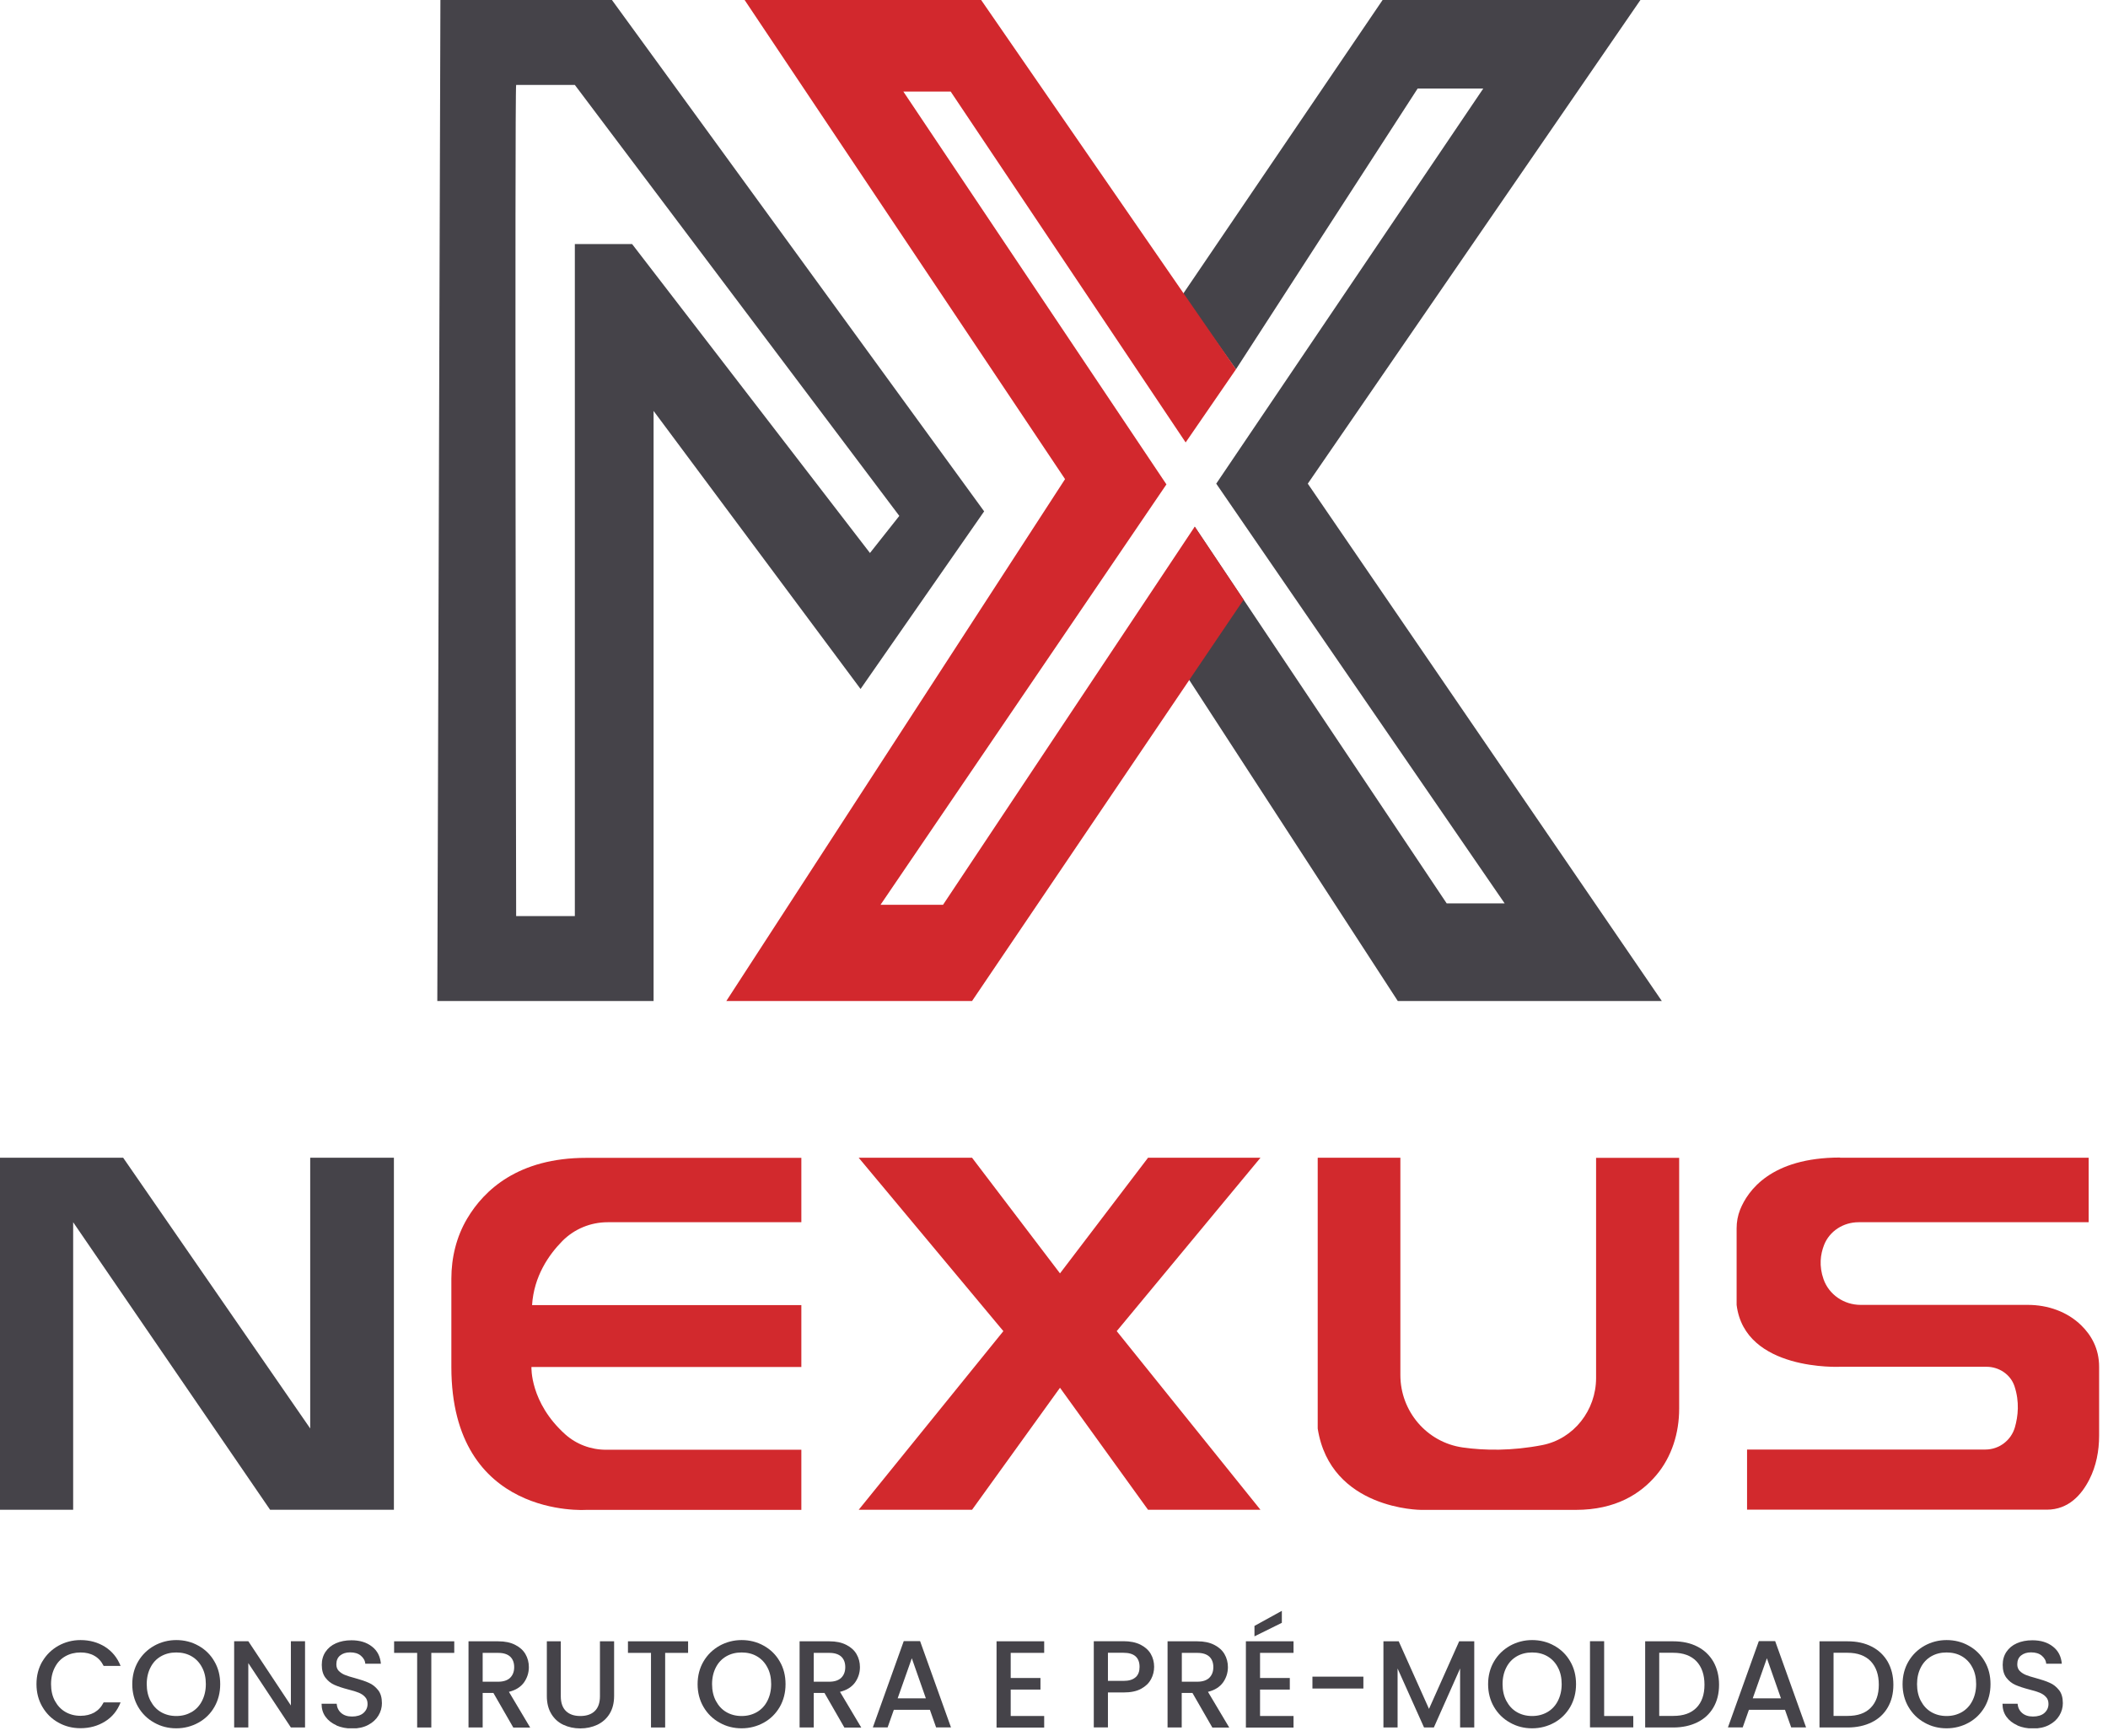
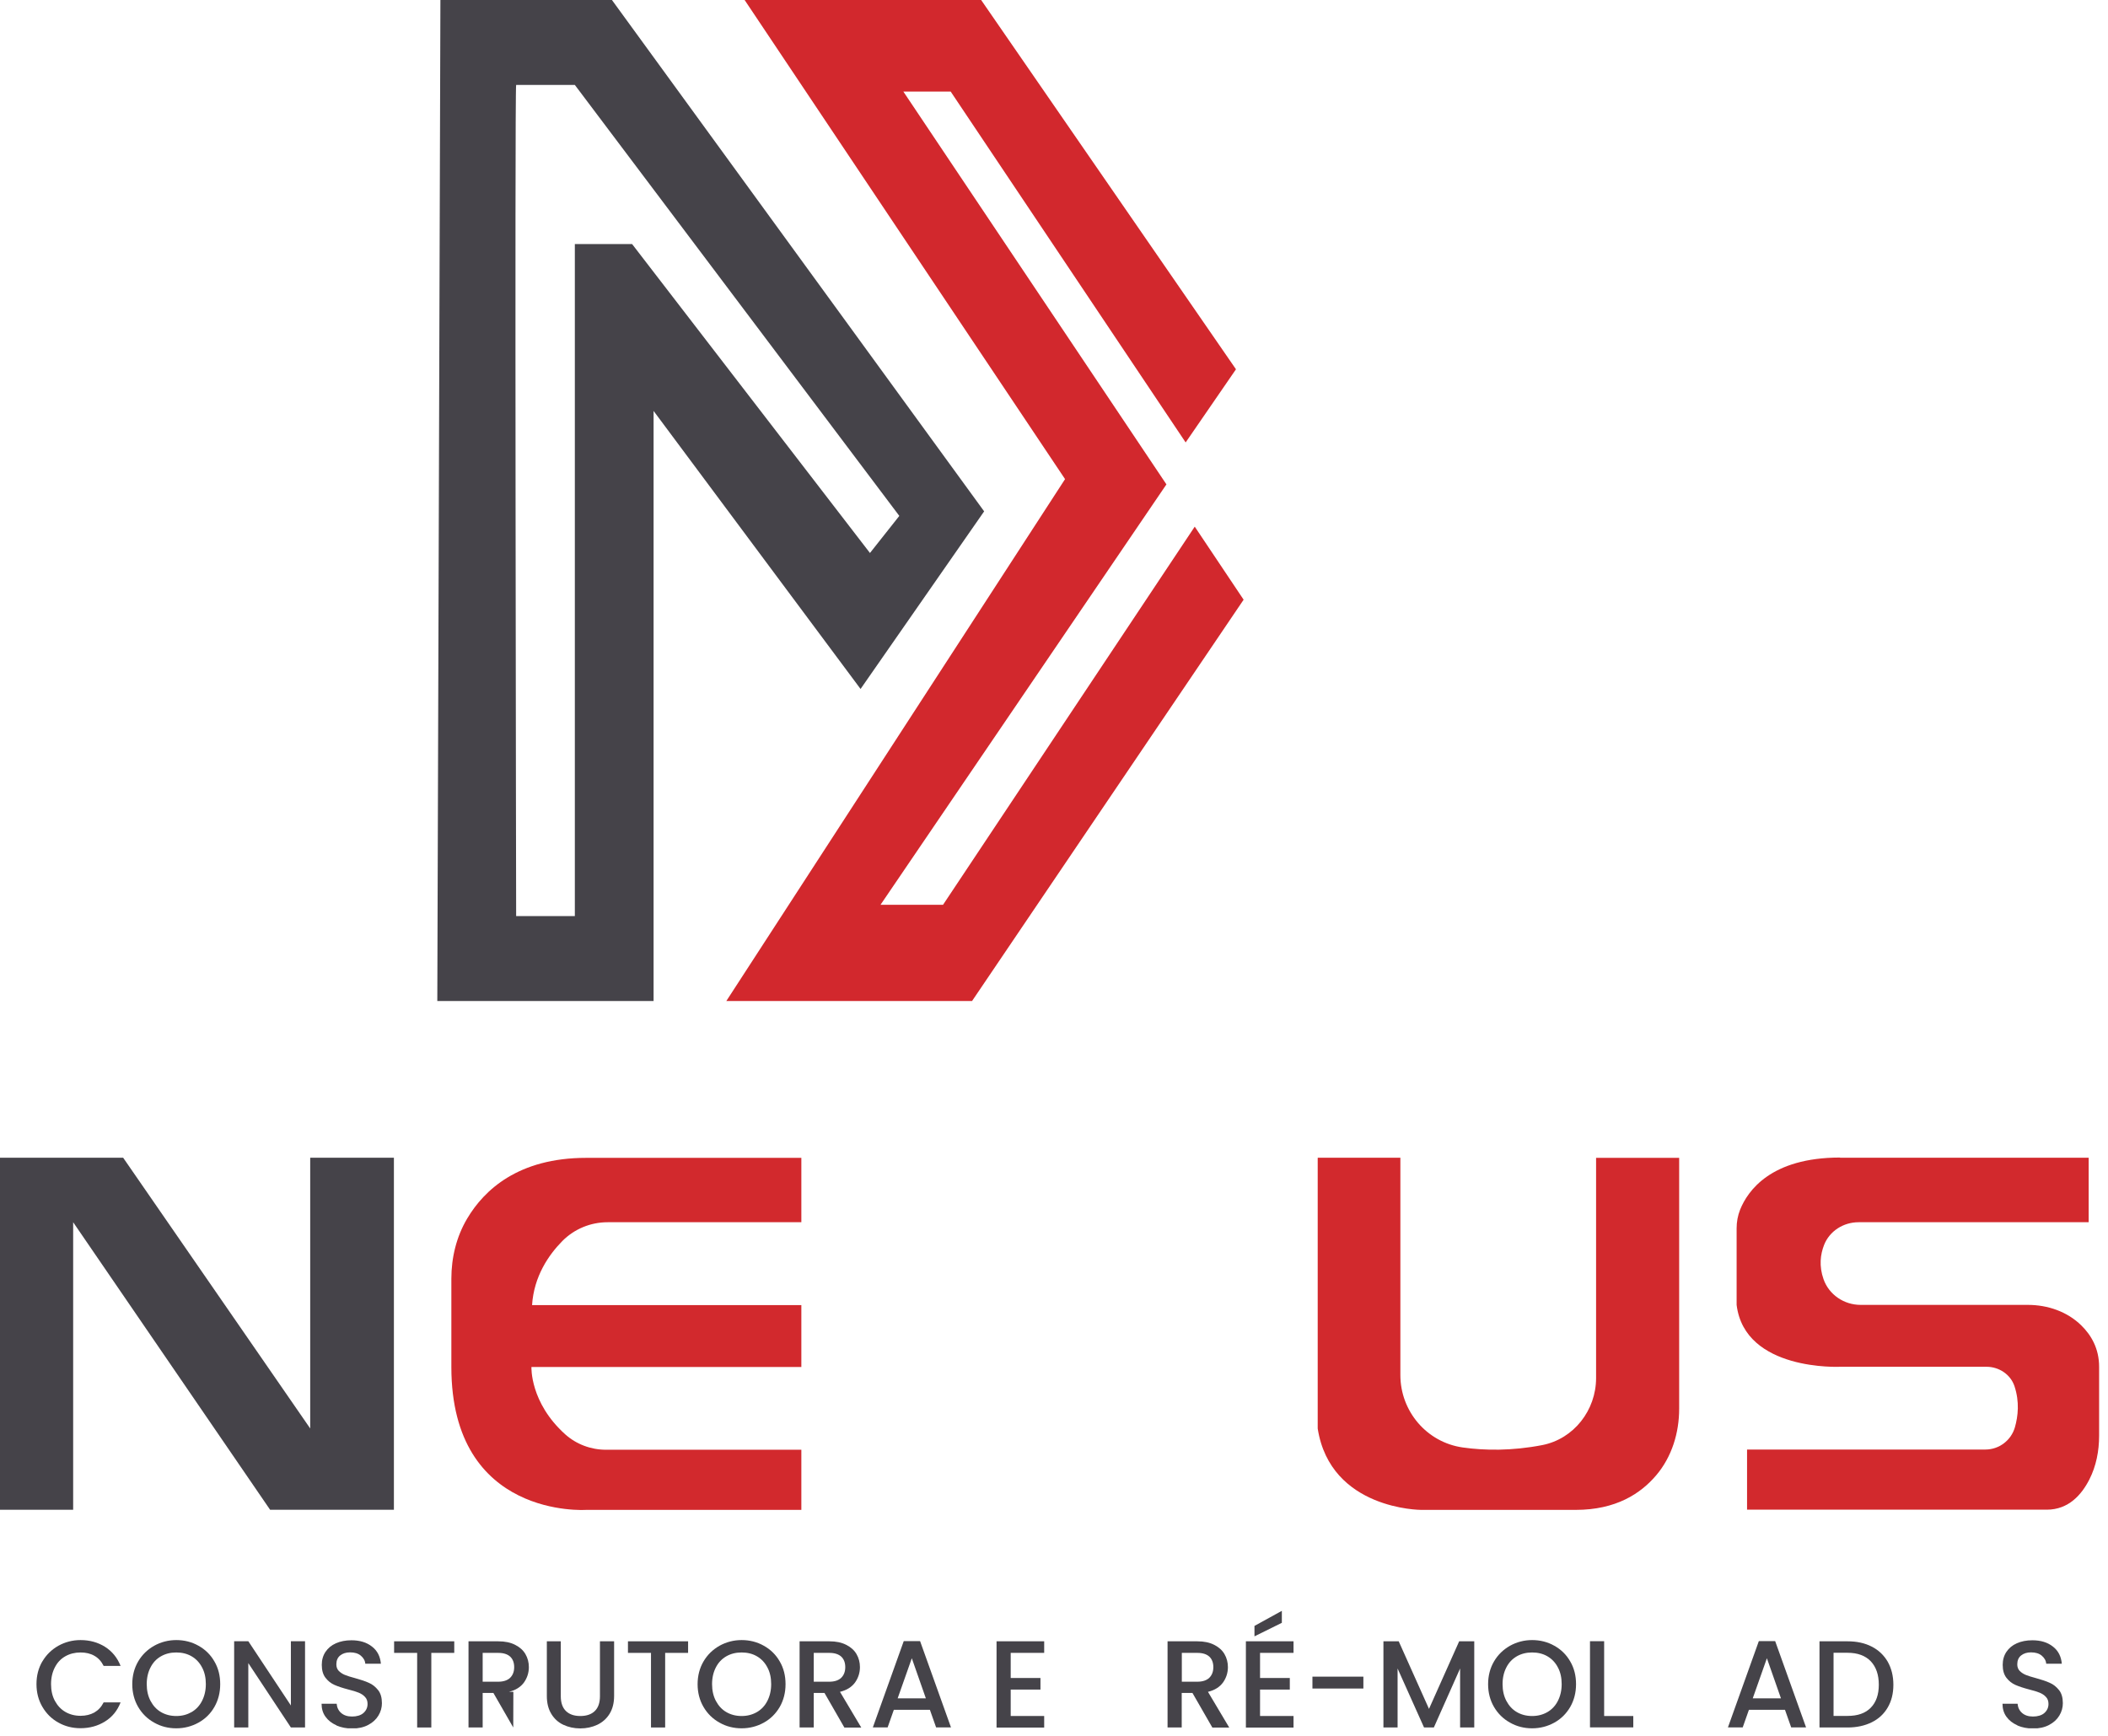
<svg xmlns="http://www.w3.org/2000/svg" width="204" height="168" viewBox="0 0 204 168" fill="none">
  <g clip-path="url(#clip0_44_74)">
    <path d="M59.22 0H42.62L42.32 96.88H63.25V39.77L83.28 66.68L95.24 49.49L59.22 0ZM61.16 23.62H55.63V88.66H49.95C49.95 88.66 49.8 8.67 49.95 8.22H55.63L87.03 49.93L84.19 53.52L61.17 23.62H61.16Z" fill="#454349" />
-     <path d="M115.62 50.97L140 87.43H145.61L117.7 46.81L143.54 8.57H137.19L119.61 35.74L114.45 28.5L133.8 0H158.75L126.56 46.81L160.82 96.88H135.27L114.45 64.83L115.62 50.97Z" fill="#454349" />
    <path d="M120.35 58.04L94.07 96.88H70.29L103.07 46.37L72.06 0H94.95L119.61 35.74L114.74 42.82L92 8.86H87.42L112.88 46.88L85.21 87.57H91.26L115.62 50.97L120.35 58.04Z" fill="#D2282D" />
    <path d="M0 112.05V146.12H7.08V118.29L26.14 146.12H38.12V112.05H30.02V138.25L11.92 112.05H0Z" fill="#454349" />
    <path d="M77.55 112.05V118.29H58.8C57.16 118.29 55.58 118.94 54.42 120.11C53.1 121.45 51.67 123.52 51.49 126.31H77.55V132.3H51.43C51.43 132.3 51.27 135.73 54.69 138.81C55.77 139.78 57.18 140.31 58.64 140.31H77.55V146.13H56.72C56.72 146.13 43.68 147.03 43.68 132.3V123.76C43.68 121.71 44.17 119.68 45.22 117.92C46.85 115.18 50.15 112.06 56.73 112.06H77.56L77.55 112.05Z" fill="#D2292D" />
-     <path d="M83.1 112.05H94.07L102.58 123.24L111.1 112.05H121.98L108.07 128.83L121.98 146.12H111.1L102.58 134.31L94.07 146.12H83.1L97.1 128.83L83.1 112.05Z" fill="#D2292D" />
    <path d="M127.54 112.05H135.52V133.08C135.52 136.59 138.08 139.6 141.56 140.09C143.69 140.39 146.3 140.43 149.25 139.86C152.31 139.26 154.46 136.48 154.46 133.37V112.06H162.5V136.34C162.5 138.68 161.79 141 160.28 142.78C158.77 144.56 156.38 146.13 152.49 146.13H137.53C137.53 146.13 128.76 146.13 127.52 138.26V112.06L127.54 112.05Z" fill="#D2292D" />
    <path d="M178.07 112.05H202.13V118.29H179.86C178.4 118.29 177.05 119.14 176.52 120.5C176.17 121.4 176.02 122.52 176.47 123.8C177 125.31 178.46 126.29 180.06 126.29H196.25C198.16 126.29 200.06 126.94 201.42 128.28C202.37 129.21 203.14 130.51 203.14 132.28V138.95C203.14 140.42 202.86 141.89 202.19 143.2C201.45 144.65 200.19 146.11 198.08 146.11H169.07V140.29H192.13C193.46 140.29 194.62 139.41 194.99 138.14C195.3 137.06 195.45 135.67 194.95 134.16C194.57 133.02 193.45 132.28 192.25 132.28H178.07C178.07 132.28 168.85 132.73 168.06 126.29V118.88C168.06 118.26 168.17 117.65 168.4 117.07C169.13 115.26 171.36 112.03 178.07 112.03V112.05Z" fill="#D2292D" />
    <path d="M4.1 160.8C4.48 160.15 5 159.65 5.65 159.28C6.3 158.92 7.02 158.73 7.79 158.73C8.68 158.73 9.47 158.95 10.16 159.38C10.85 159.82 11.35 160.43 11.67 161.23H10.03C9.81 160.79 9.51 160.46 9.13 160.25C8.75 160.03 8.3 159.93 7.8 159.93C7.25 159.93 6.76 160.05 6.32 160.3C5.88 160.55 5.55 160.9 5.31 161.37C5.07 161.83 4.94 162.37 4.94 162.99C4.94 163.61 5.06 164.15 5.31 164.61C5.56 165.07 5.89 165.43 6.32 165.68C6.75 165.93 7.24 166.06 7.8 166.06C8.3 166.06 8.75 165.95 9.13 165.74C9.51 165.52 9.81 165.2 10.03 164.76H11.67C11.36 165.56 10.86 166.18 10.16 166.61C9.47 167.04 8.68 167.26 7.79 167.26C7.01 167.26 6.29 167.08 5.64 166.71C4.99 166.35 4.48 165.84 4.1 165.19C3.72 164.54 3.53 163.81 3.53 162.99C3.53 162.17 3.72 161.44 4.1 160.79V160.8Z" fill="#454349" />
    <path d="M14.92 166.72C14.27 166.36 13.75 165.85 13.37 165.2C12.99 164.55 12.8 163.81 12.8 163C12.8 162.19 12.99 161.45 13.37 160.8C13.75 160.15 14.27 159.65 14.92 159.28C15.57 158.92 16.29 158.73 17.06 158.73C17.83 158.73 18.56 158.91 19.21 159.28C19.86 159.64 20.38 160.15 20.75 160.8C21.13 161.45 21.31 162.18 21.31 163C21.31 163.82 21.12 164.55 20.75 165.2C20.38 165.85 19.86 166.36 19.21 166.72C18.56 167.08 17.84 167.27 17.06 167.27C16.28 167.27 15.57 167.09 14.92 166.72ZM18.54 165.7C18.97 165.45 19.31 165.09 19.55 164.62C19.79 164.15 19.92 163.61 19.92 162.99C19.92 162.37 19.8 161.83 19.55 161.37C19.31 160.91 18.97 160.55 18.54 160.3C18.11 160.05 17.62 159.93 17.06 159.93C16.5 159.93 16.02 160.05 15.58 160.3C15.14 160.55 14.81 160.9 14.57 161.37C14.33 161.83 14.2 162.37 14.2 162.99C14.2 163.61 14.32 164.15 14.57 164.62C14.82 165.09 15.15 165.45 15.58 165.7C16.01 165.95 16.5 166.08 17.06 166.08C17.62 166.08 18.1 165.95 18.54 165.7Z" fill="#454349" />
    <path d="M29.52 167.19H28.15L24.03 160.96V167.19H22.66V158.84H24.03L28.15 165.06V158.84H29.52V167.19Z" fill="#454349" />
    <path d="M32.56 166.98C32.11 166.78 31.76 166.51 31.5 166.15C31.24 165.79 31.12 165.37 31.12 164.89H32.58C32.61 165.25 32.75 165.55 33.01 165.78C33.27 166.01 33.62 166.13 34.07 166.13C34.52 166.13 34.91 166.02 35.17 165.79C35.43 165.56 35.57 165.27 35.57 164.91C35.57 164.63 35.49 164.4 35.32 164.23C35.16 164.05 34.95 163.92 34.71 163.82C34.47 163.72 34.13 163.62 33.7 163.51C33.16 163.37 32.71 163.22 32.37 163.07C32.03 162.92 31.74 162.69 31.5 162.38C31.26 162.07 31.14 161.65 31.14 161.13C31.14 160.65 31.26 160.23 31.5 159.87C31.74 159.51 32.08 159.23 32.51 159.04C32.94 158.85 33.44 158.75 34.01 158.75C34.82 158.75 35.48 158.95 36 159.36C36.52 159.76 36.8 160.32 36.86 161.02H35.35C35.33 160.72 35.18 160.46 34.92 160.24C34.66 160.02 34.31 159.92 33.88 159.92C33.49 159.92 33.17 160.02 32.92 160.22C32.67 160.42 32.55 160.71 32.55 161.08C32.55 161.34 32.63 161.55 32.78 161.71C32.94 161.87 33.13 162 33.37 162.1C33.61 162.2 33.94 162.3 34.35 162.41C34.9 162.56 35.35 162.71 35.7 162.87C36.05 163.02 36.34 163.26 36.59 163.57C36.84 163.88 36.96 164.31 36.96 164.84C36.96 165.26 36.85 165.66 36.62 166.04C36.39 166.42 36.06 166.72 35.62 166.95C35.18 167.18 34.67 167.29 34.08 167.29C33.52 167.29 33.02 167.19 32.57 167L32.56 166.98Z" fill="#454349" />
    <path d="M43.96 158.85V159.97H41.74V167.19H40.37V159.97H38.14V158.85H43.96Z" fill="#454349" />
-     <path d="M49.67 167.19L47.75 163.85H46.71V167.19H45.34V158.85H48.22C48.86 158.85 49.4 158.96 49.85 159.19C50.29 159.41 50.63 159.71 50.85 160.09C51.07 160.47 51.18 160.89 51.18 161.35C51.18 161.89 51.02 162.39 50.71 162.83C50.39 163.27 49.91 163.58 49.25 163.74L51.31 167.2H49.68L49.67 167.19ZM46.7 162.76H48.21C48.72 162.76 49.11 162.63 49.37 162.38C49.63 162.12 49.76 161.78 49.76 161.35C49.76 160.92 49.63 160.58 49.38 160.34C49.12 160.1 48.74 159.97 48.22 159.97H46.71V162.77L46.7 162.76Z" fill="#454349" />
+     <path d="M49.67 167.19L47.75 163.85H46.71V167.19H45.34V158.85H48.22C48.86 158.85 49.4 158.96 49.85 159.19C50.29 159.41 50.63 159.71 50.85 160.09C51.07 160.47 51.18 160.89 51.18 161.35C51.18 161.89 51.02 162.39 50.71 162.83C50.39 163.27 49.91 163.58 49.25 163.74H49.68L49.67 167.19ZM46.7 162.76H48.21C48.72 162.76 49.11 162.63 49.37 162.38C49.63 162.12 49.76 161.78 49.76 161.35C49.76 160.92 49.63 160.58 49.38 160.34C49.12 160.1 48.74 159.97 48.22 159.97H46.71V162.77L46.7 162.76Z" fill="#454349" />
    <path d="M54.27 158.85V164.17C54.27 164.8 54.44 165.28 54.77 165.6C55.1 165.92 55.56 166.08 56.16 166.08C56.76 166.08 57.23 165.92 57.56 165.6C57.89 165.28 58.06 164.8 58.06 164.17V158.85H59.43V164.14C59.43 164.82 59.28 165.4 58.99 165.87C58.7 166.34 58.3 166.69 57.8 166.93C57.3 167.16 56.76 167.28 56.16 167.28C55.56 167.28 55.01 167.16 54.52 166.93C54.03 166.7 53.64 166.35 53.35 165.87C53.06 165.39 52.92 164.82 52.92 164.14V158.85H54.29H54.27Z" fill="#454349" />
    <path d="M66.59 158.85V159.97H64.37V167.19H63V159.97H60.77V158.85H66.59Z" fill="#454349" />
    <path d="M69.63 166.72C68.98 166.36 68.46 165.85 68.08 165.2C67.7 164.55 67.51 163.81 67.51 163C67.51 162.19 67.7 161.45 68.08 160.8C68.46 160.15 68.98 159.65 69.63 159.28C70.28 158.92 71 158.73 71.77 158.73C72.54 158.73 73.27 158.91 73.92 159.28C74.57 159.64 75.09 160.15 75.46 160.8C75.84 161.45 76.02 162.18 76.02 163C76.02 163.82 75.83 164.55 75.46 165.2C75.08 165.85 74.57 166.36 73.92 166.72C73.27 167.08 72.55 167.27 71.77 167.27C70.99 167.27 70.28 167.09 69.63 166.72ZM73.25 165.7C73.68 165.45 74.02 165.09 74.26 164.62C74.5 164.15 74.63 163.61 74.63 162.99C74.63 162.37 74.51 161.83 74.26 161.37C74.02 160.91 73.68 160.55 73.25 160.3C72.82 160.05 72.33 159.93 71.77 159.93C71.21 159.93 70.73 160.05 70.29 160.3C69.86 160.55 69.52 160.9 69.28 161.37C69.04 161.83 68.91 162.37 68.91 162.99C68.91 163.61 69.03 164.15 69.28 164.62C69.53 165.09 69.86 165.45 70.29 165.7C70.72 165.95 71.21 166.08 71.77 166.08C72.33 166.08 72.81 165.95 73.25 165.7Z" fill="#454349" />
    <path d="M81.71 167.19L79.79 163.85H78.75V167.19H77.38V158.85H80.26C80.9 158.85 81.44 158.96 81.89 159.19C82.33 159.41 82.67 159.71 82.89 160.09C83.11 160.47 83.22 160.89 83.22 161.35C83.22 161.89 83.06 162.39 82.75 162.83C82.43 163.27 81.95 163.58 81.29 163.74L83.35 167.2H81.72L81.71 167.19ZM78.74 162.76H80.25C80.76 162.76 81.15 162.63 81.41 162.38C81.67 162.12 81.8 161.78 81.8 161.35C81.8 160.92 81.67 160.58 81.42 160.34C81.16 160.1 80.78 159.97 80.26 159.97H78.75V162.77L78.74 162.76Z" fill="#454349" />
    <path d="M89.99 165.48H86.5L85.9 167.18H84.47L87.46 158.83H89.04L92.03 167.18H90.59L89.99 165.48ZM89.6 164.37L88.24 160.49L86.87 164.37H89.59H89.6Z" fill="#454349" />
    <path d="M97.81 159.95V162.4H100.69V163.52H97.81V166.08H101.05V167.2H96.44V158.85H101.05V159.97H97.81V159.95Z" fill="#454349" />
-     <path d="M111.38 162.53C111.18 162.91 110.86 163.21 110.42 163.45C109.98 163.69 109.42 163.8 108.73 163.8H107.22V167.18H105.85V158.84H108.73C109.37 158.84 109.91 158.95 110.36 159.17C110.8 159.39 111.14 159.69 111.36 160.06C111.58 160.44 111.69 160.86 111.69 161.32C111.69 161.74 111.59 162.14 111.39 162.52L111.38 162.53ZM109.9 162.33C110.16 162.09 110.28 161.76 110.28 161.33C110.28 160.42 109.76 159.96 108.73 159.96H107.22V162.68H108.73C109.25 162.68 109.64 162.56 109.89 162.33H109.9Z" fill="#454349" />
    <path d="M117.32 167.19L115.4 163.85H114.36V167.19H112.99V158.85H115.87C116.51 158.85 117.05 158.96 117.5 159.19C117.94 159.41 118.28 159.71 118.5 160.09C118.72 160.47 118.83 160.89 118.83 161.35C118.83 161.89 118.67 162.39 118.36 162.83C118.04 163.27 117.56 163.58 116.9 163.74L118.96 167.2H117.33L117.32 167.19ZM114.36 162.76H115.87C116.38 162.76 116.77 162.63 117.03 162.38C117.29 162.12 117.42 161.78 117.42 161.35C117.42 160.92 117.29 160.58 117.04 160.34C116.78 160.1 116.4 159.97 115.88 159.97H114.37V162.77L114.36 162.76Z" fill="#454349" />
    <path d="M121.94 159.95V162.4H124.82V163.52H121.94V166.08H125.18V167.2H120.57V158.85H125.18V159.97H121.94V159.95ZM124.05 157.06L121.4 158.37V157.36L124.05 155.9V157.06Z" fill="#454349" />
    <path d="M131.94 162.27V163.42H127.01V162.27H131.94Z" fill="#454349" />
    <path d="M142.67 158.85V167.19H141.3V161.48L138.76 167.19H137.81L135.25 161.48V167.19H133.88V158.85H135.36L138.29 165.39L141.21 158.85H142.67Z" fill="#454349" />
    <path d="M146.13 166.72C145.48 166.36 144.96 165.85 144.58 165.2C144.2 164.55 144.01 163.81 144.01 163C144.01 162.19 144.2 161.45 144.58 160.8C144.96 160.15 145.48 159.65 146.13 159.28C146.78 158.92 147.5 158.73 148.27 158.73C149.04 158.73 149.77 158.91 150.42 159.28C151.07 159.64 151.59 160.15 151.96 160.8C152.34 161.45 152.52 162.18 152.52 163C152.52 163.82 152.33 164.55 151.96 165.2C151.58 165.85 151.07 166.36 150.42 166.72C149.77 167.08 149.05 167.27 148.27 167.27C147.49 167.27 146.78 167.09 146.13 166.72ZM149.75 165.7C150.18 165.45 150.52 165.09 150.76 164.62C151 164.15 151.13 163.61 151.13 162.99C151.13 162.37 151.01 161.83 150.76 161.37C150.52 160.91 150.18 160.55 149.75 160.3C149.32 160.05 148.83 159.93 148.27 159.93C147.71 159.93 147.23 160.05 146.79 160.3C146.36 160.55 146.02 160.9 145.78 161.37C145.54 161.83 145.41 162.37 145.41 162.99C145.41 163.61 145.53 164.15 145.78 164.62C146.03 165.09 146.36 165.45 146.79 165.7C147.22 165.95 147.71 166.08 148.27 166.08C148.83 166.08 149.31 165.95 149.75 165.7Z" fill="#454349" />
    <path d="M155.24 166.08H158.06V167.18H153.87V158.84H155.24V166.08Z" fill="#454349" />
-     <path d="M164.26 159.36C164.93 159.7 165.44 160.19 165.81 160.82C166.17 161.46 166.36 162.2 166.36 163.05C166.36 163.9 166.18 164.63 165.81 165.26C165.44 165.89 164.93 166.36 164.26 166.69C163.59 167.02 162.81 167.19 161.93 167.19H159.21V158.85H161.93C162.82 158.85 163.6 159.02 164.26 159.36ZM164.17 165.28C164.69 164.75 164.95 164.01 164.95 163.05C164.95 162.09 164.69 161.33 164.17 160.78C163.65 160.24 162.9 159.96 161.93 159.96H160.57V166.07H161.93C162.91 166.07 163.65 165.81 164.17 165.28Z" fill="#454349" />
    <path d="M172.74 165.48H169.25L168.65 167.18H167.22L170.21 158.83H171.79L174.78 167.18H173.34L172.74 165.48ZM172.35 164.37L170.99 160.49L169.62 164.37H172.34H172.35Z" fill="#454349" />
    <path d="M181.13 159.36C181.8 159.7 182.31 160.19 182.68 160.82C183.04 161.46 183.23 162.2 183.23 163.05C183.23 163.9 183.05 164.63 182.68 165.26C182.31 165.89 181.8 166.36 181.13 166.69C180.46 167.02 179.68 167.19 178.8 167.19H176.08V158.85H178.8C179.69 158.85 180.47 159.02 181.13 159.36ZM181.04 165.28C181.56 164.75 181.82 164.01 181.82 163.05C181.82 162.09 181.56 161.33 181.04 160.78C180.52 160.24 179.77 159.96 178.8 159.96H177.44V166.07H178.8C179.78 166.07 180.52 165.81 181.04 165.28Z" fill="#454349" />
-     <path d="M186.24 166.72C185.59 166.36 185.07 165.85 184.69 165.2C184.31 164.55 184.12 163.81 184.12 163C184.12 162.19 184.31 161.45 184.69 160.8C185.07 160.15 185.59 159.65 186.24 159.28C186.89 158.92 187.61 158.73 188.38 158.73C189.15 158.73 189.88 158.91 190.53 159.28C191.18 159.64 191.7 160.15 192.07 160.8C192.45 161.45 192.63 162.18 192.63 163C192.63 163.82 192.44 164.55 192.07 165.2C191.69 165.85 191.18 166.36 190.53 166.72C189.88 167.08 189.16 167.27 188.38 167.27C187.6 167.27 186.89 167.09 186.24 166.72ZM189.86 165.7C190.29 165.45 190.63 165.09 190.87 164.62C191.11 164.15 191.24 163.61 191.24 162.99C191.24 162.37 191.12 161.83 190.87 161.37C190.63 160.91 190.29 160.55 189.86 160.3C189.43 160.05 188.94 159.93 188.38 159.93C187.82 159.93 187.34 160.05 186.9 160.3C186.47 160.55 186.13 160.9 185.89 161.37C185.65 161.83 185.52 162.37 185.52 162.99C185.52 163.61 185.64 164.15 185.89 164.62C186.14 165.09 186.47 165.45 186.9 165.7C187.33 165.95 187.82 166.08 188.38 166.08C188.94 166.08 189.42 165.95 189.86 165.7Z" fill="#454349" />
    <path d="M195.23 166.98C194.78 166.78 194.43 166.51 194.17 166.15C193.91 165.79 193.79 165.37 193.79 164.89H195.25C195.28 165.25 195.42 165.55 195.68 165.78C195.94 166.01 196.29 166.13 196.74 166.13C197.19 166.13 197.58 166.02 197.84 165.79C198.1 165.56 198.24 165.27 198.24 164.91C198.24 164.63 198.16 164.4 197.99 164.23C197.83 164.05 197.62 163.92 197.38 163.82C197.14 163.72 196.8 163.62 196.37 163.51C195.83 163.37 195.38 163.22 195.04 163.07C194.7 162.92 194.41 162.69 194.17 162.38C193.93 162.07 193.81 161.65 193.81 161.13C193.81 160.65 193.93 160.23 194.17 159.87C194.41 159.51 194.75 159.23 195.18 159.04C195.61 158.85 196.11 158.75 196.68 158.75C197.49 158.75 198.15 158.95 198.67 159.36C199.19 159.76 199.47 160.32 199.53 161.02H198.02C198 160.72 197.85 160.46 197.59 160.24C197.33 160.02 196.98 159.92 196.55 159.92C196.16 159.92 195.84 160.02 195.59 160.22C195.34 160.42 195.22 160.71 195.22 161.08C195.22 161.34 195.3 161.55 195.45 161.71C195.61 161.87 195.8 162 196.04 162.1C196.28 162.2 196.61 162.3 197.02 162.41C197.57 162.56 198.02 162.71 198.37 162.87C198.72 163.02 199.01 163.26 199.26 163.57C199.51 163.88 199.63 164.31 199.63 164.84C199.63 165.26 199.52 165.66 199.29 166.04C199.06 166.42 198.73 166.72 198.29 166.95C197.85 167.18 197.34 167.29 196.75 167.29C196.19 167.29 195.69 167.19 195.24 167L195.23 166.98Z" fill="#454349" />
  </g>
  <defs>
    <clipPath id="clip0_44_74">
      <rect width="203.15" height="167.27" fill="white" />
    </clipPath>
  </defs>
</svg>